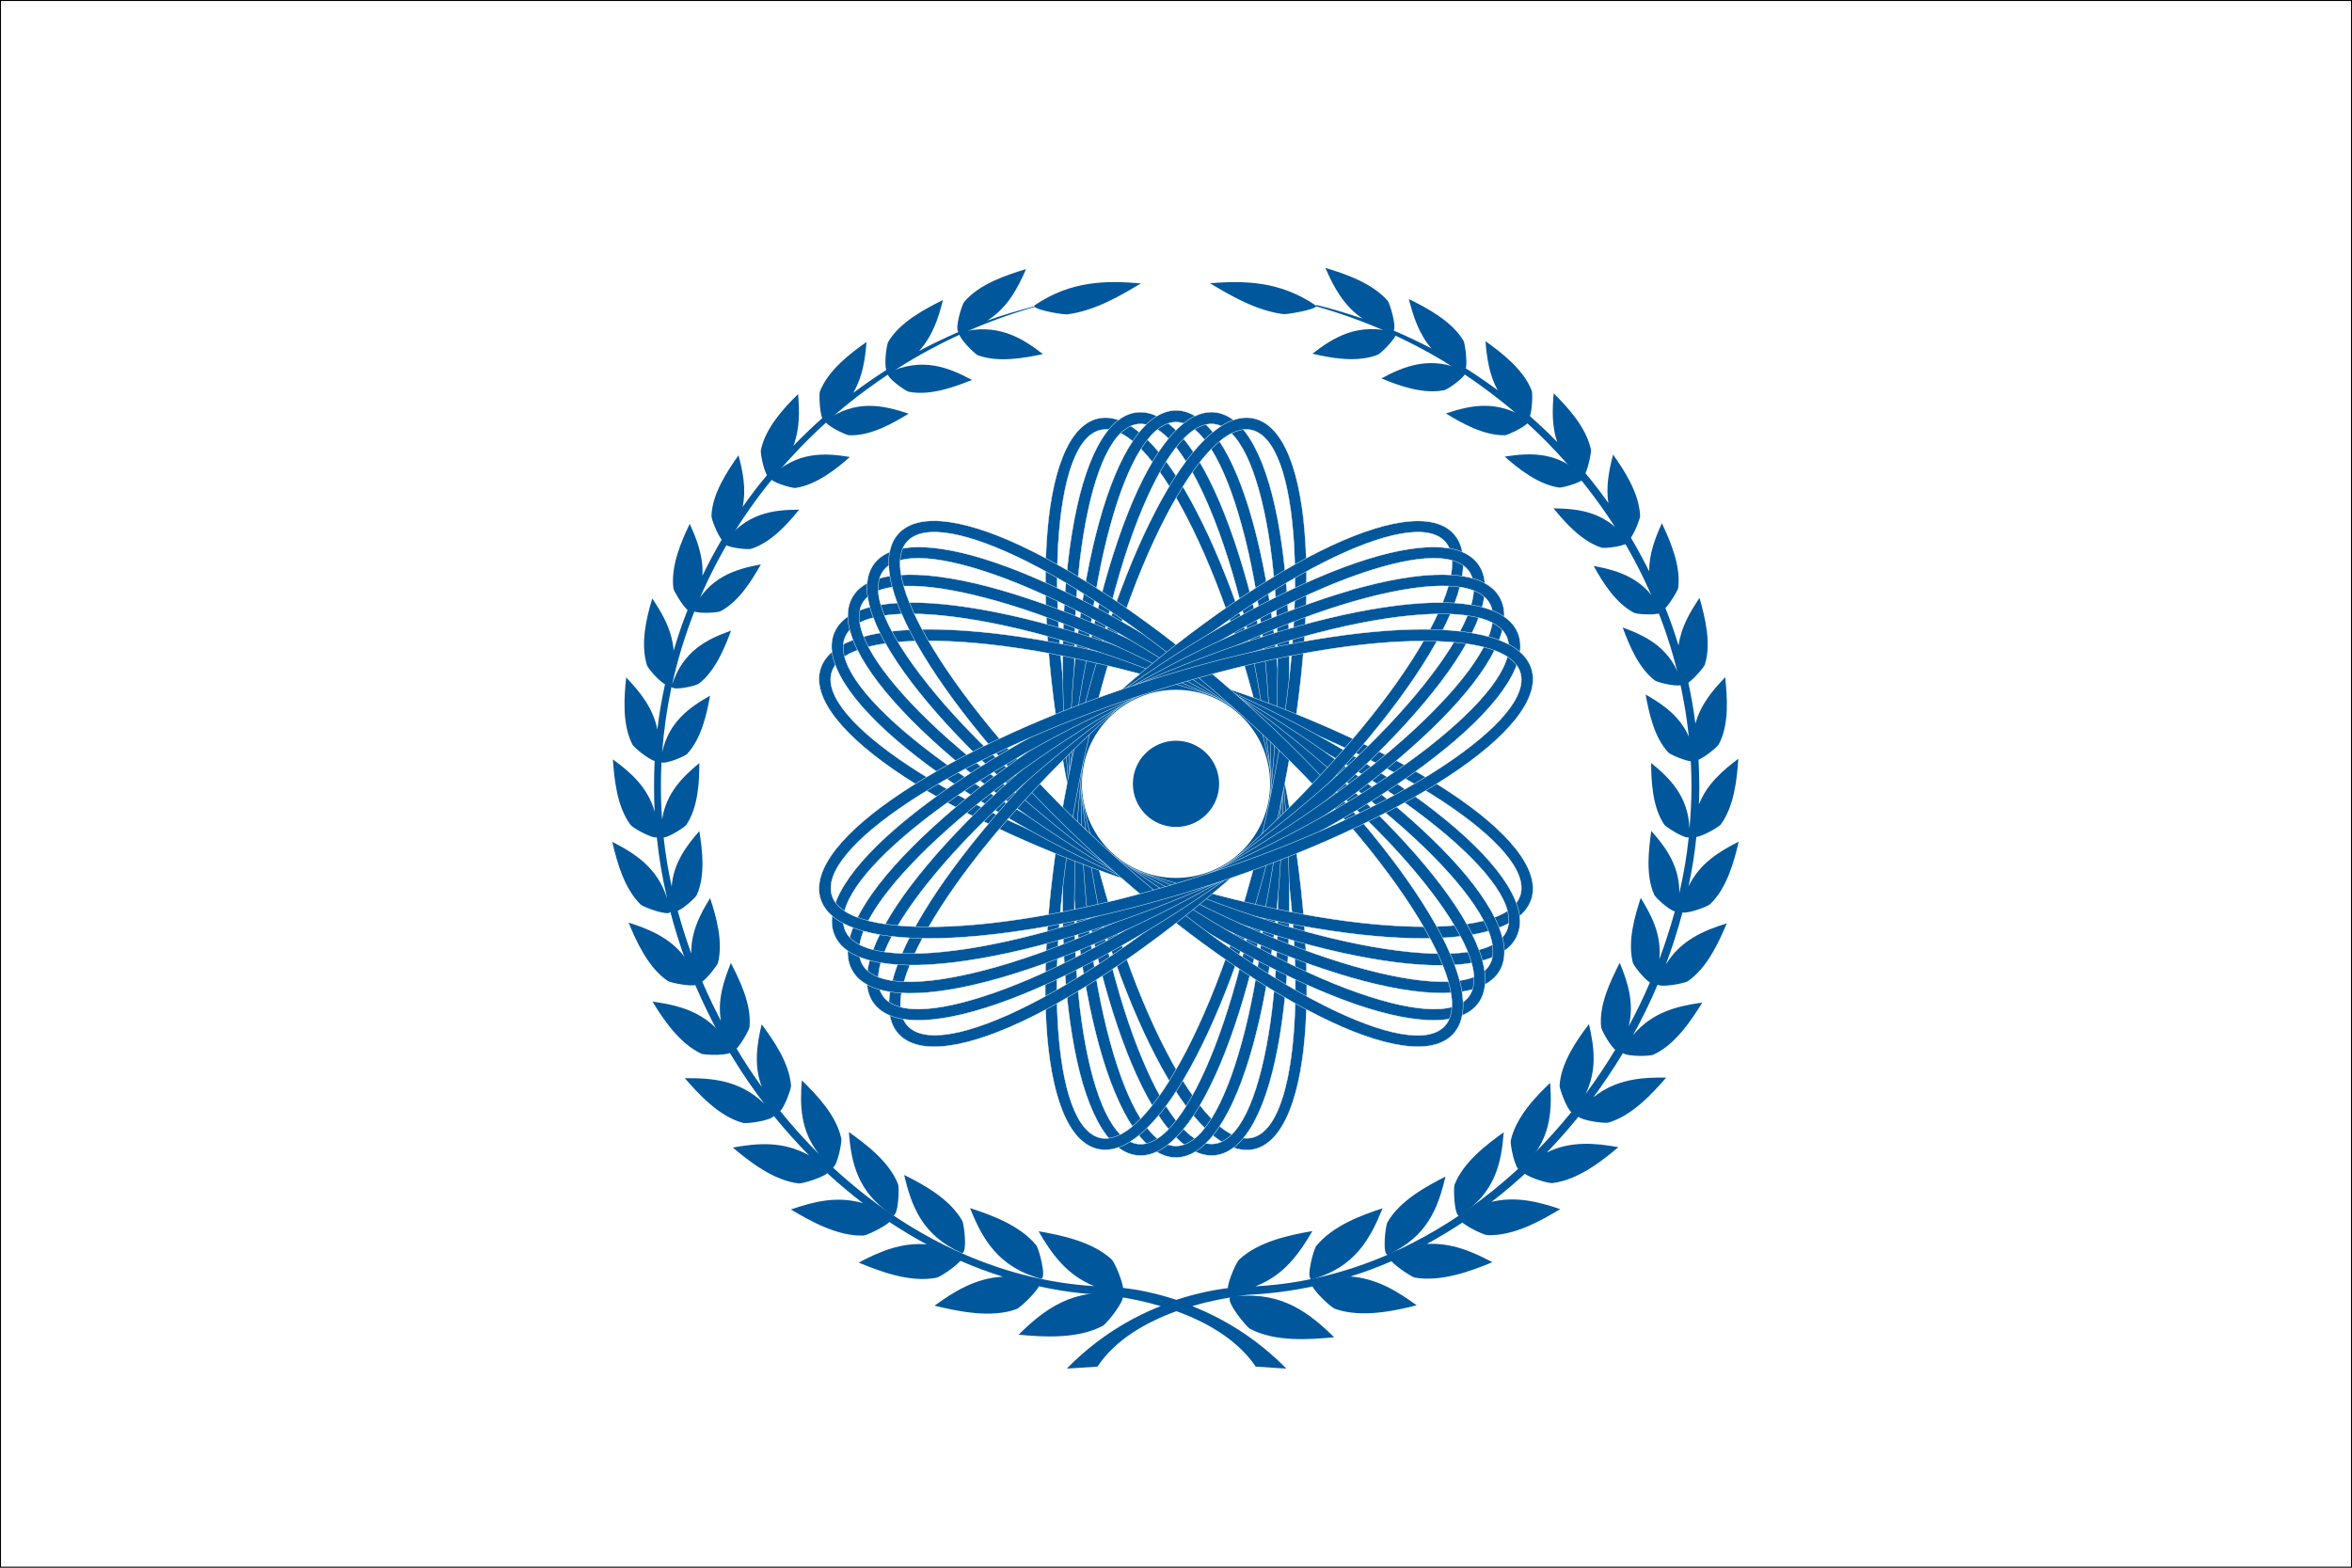
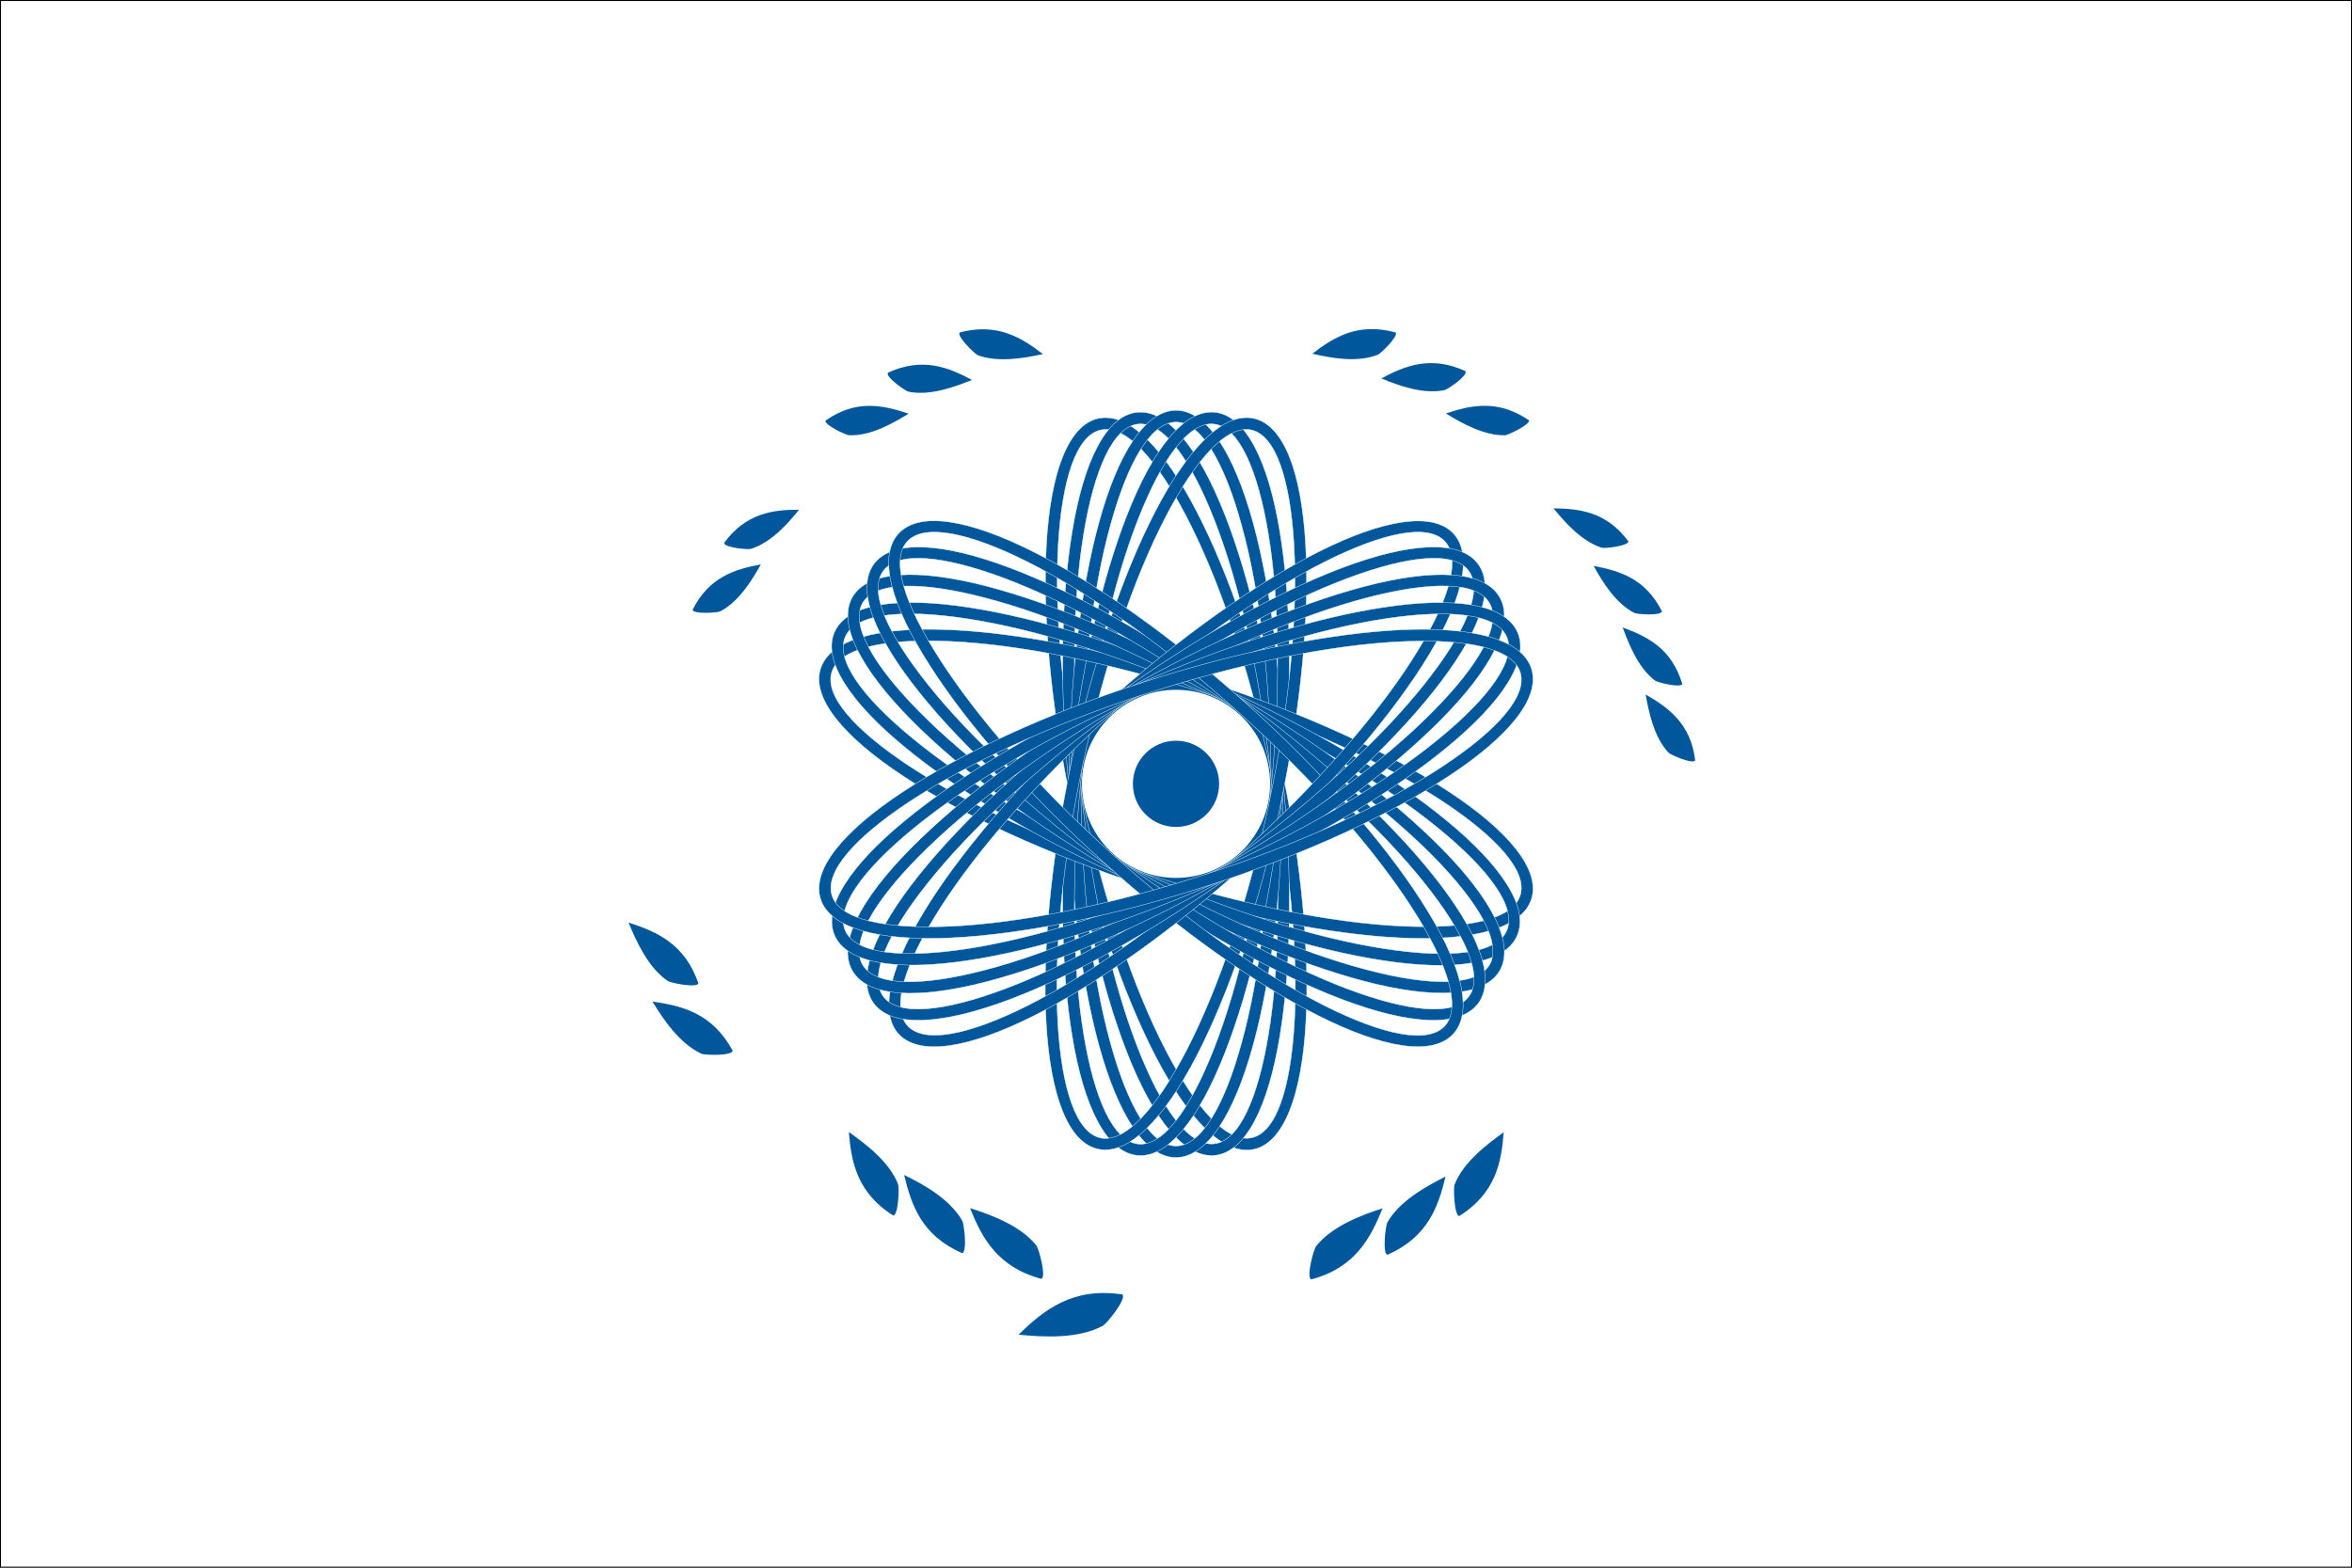
<svg xmlns="http://www.w3.org/2000/svg" height="800" width="1200">
  <rect width="100%" height="100%" fill="#808080" stroke="none" />
  <path d="m0 0h1200v800h-1200z" fill="#fff" stroke="#000" />
  <g fill="#00579c">
    <path d="m453 190.3c-1.2 2.2 9.1 9.3 10.6 9.6 11 2.2 23.5-2.5 32.3-6-12.1-6.5-25.3-11.8-42.9-3.7z" />
    <path d="m421.2 214.6c-.8 2.2 10.5 7.5 12 7.5 11 .5 22.5-6.2 30.4-11-13-4.3-26.6-7.5-42.4 3.5z" />
-     <path d="m392.8 243.5c-.5 2.3 11.3 5.7 13 5.5 10.6-1.5 20.8-9.6 27.8-15.8-13.3-2.2-27.1-2.8-40.7 10.3z" />
+     <path d="m392.8 243.5z" />
    <path d="m369.5 277.1c0 2.3 12.1 3.5 13.6 3 10.3-3.2 18.8-12.8 24.6-20-13.3 0-27.1 1.7-38.3 17z" />
    <path d="m353.4 311.2c.3 2.3 12.5 1.5 14 .8 9.5-4.8 16.3-16 20.8-24-13.1 2.5-26.3 6.3-34.8 23.1z" />
    <path d="m356.3 501.8c-.7 2.5-14.1-.2-15.6-1.2-10-6.8-16-20.1-20-29.8 14.5 4.7 28.6 10.8 35.6 30.9z" />
    <path d="m373.8 536.2c-.3 2.7-14.3 2.3-16 1.5-11.1-5.2-19.5-17.6-24.9-26.6 15.3 2.2 30.6 6 40.9 25.1z" />
    <path d="m455.7 620.3c2.7-.2 3.2-14.1 2.5-16-4.5-11.5-16.5-20.5-25.1-26.6 1.2 15.3 4.2 30.9 22.6 42.6z" />
    <path d="m490.9 639.5c2.7-.7 1-15 0-16.6-6.3-11.1-19.8-18.5-29.6-23.3 3.7 15.5 9 30.9 29.6 39.9z" />
    <path d="m531.3 652.6c2.7-1-1.3-15.3-2.5-17-8.3-10.3-23.1-15.6-33.9-19.1 6.2 15.3 14 30.1 36.4 36.1z" />
    <path d="m572.7 660.6c2.2 2.2-8.1 15-10.1 16-12.8 6.8-30.4 5.7-42.9 4.5 13-12.8 27.8-24.4 53.1-20.5z" />
    <path d="m712.1 169.7c1.5 1.8-7.7 10.8-9.1 11.3-10.6 4.2-24 1.7-33.4-.5 11.1-8.6 23.5-16.1 42.6-10.8z" />
    <path d="m747.7 189.5c1.2 2.2-9.1 9.3-10.8 9.6-10.8 2.2-23.3-2.3-32.1-6 12.1-6.5 25.3-11.8 42.9-3.7z" />
    <path d="m780.1 214.4c.8 2.2-10.5 7.5-12.1 7.7-10.8.3-22.3-6.2-30.3-11.1 12.8-4.3 26.6-7.3 42.4 3.5z" />
-     <path d="m808.5 243.5c.5 2.2-11.3 5.5-13 5.3-10.6-1.5-20.8-9.6-27.8-15.8 13.3-2 27.1-2.8 40.7 10.5z" />
    <path d="m830.8 276.3c0 2.3-12.1 3.7-13.6 3.2-10.3-3.3-18.8-13-24.6-20.1 13.3.2 27.1 1.7 38.3 17z" />
    <path d="m847.9 312c-.3 2.3-12.5 1.5-14 .8-9.5-4.8-16.3-15.8-20.8-24 13.1 2.5 26.3 6.3 34.8 23.1z" />
    <path d="m858.4 349c-.8 2.2-12.6-.7-14-1.7-8.6-6.5-13.3-18.5-16.5-27.1 12.6 4.7 24.9 10.6 30.4 28.8z" />
    <path d="m864.9 388c-1 2.2-12.3-2.7-13.5-3.8-7.5-7.8-10.1-20.6-11.8-29.8 11.6 6.7 23 14.8 25.3 33.6z" />
-     <path d="m775.5 597c-2.5.2-5.1-13.1-4.7-15 2.6-11.8 12.6-22.3 20.1-29.4 1 15 .5 30.4-15.5 44.4z" />
    <path d="m744.6 620.6c-2.7-.2-3.1-14.3-2.5-16 4.5-11.6 16.5-20.6 25.1-26.8-1.2 15.5-4.2 31.1-22.6 42.7z" />
    <path d="m707.9 640.3c-2.7-.5-1-15 0-16.6 6.3-11 19.8-18.3 29.6-23.3-3.7 15.5-9.1 30.9-29.6 39.9z" />
    <path d="m669 652.9c-2.7-1.2 1.3-15.5 2.5-17 8.3-10.3 23.1-15.8 33.9-19.3-6.2 15.3-14 30.3-36.4 36.3z" />
-     <path d="m671.9 155.5v.2c7.9 1.9 15.7 4.3 23.3 6.9-9.7-6.6-14.7-16.1-19-25.9 10 3 23.9 7.7 31.8 16.8 1.1 1.4 4.5 12.6 3.1 15.2 6.5 2.8 12.9 5.8 19.2 9.1-6.4-7.4-9.2-16.3-11.5-25.2 9.1 4.5 21.8 11.1 27.9 21.3.7 1.4 2 10.4 1.2 14.1 5.5 3.5 10.9 7.2 16.2 11.1-4.3-7.9-5.5-16.4-6.2-25 8.1 5.8 19.5 14.5 23.6 25.3.5 1.3.3 9.2-.9 13 4.8 4.2 9.5 8.6 13.9 13.2-2.8-8.2-2.5-16.6-1.8-24.9 7.2 7.2 16.6 17.3 19 28.8.2 1.2-1.1 8.3-2.8 12 4.1 4.9 8 10 11.7 15.2-1.3-8.5.3-16.7 2.4-24.7 5.7 8 13.3 19.6 13.8 31.3 0 1.2-2.4 7.7-4.7 11.1 3.3 5.6 6.4 11.3 9.3 17.1 0-8.9 3-16.8 6.5-24.5 4.2 9 9.8 21.6 8.3 33.1-.2 1.2-3.7 7.2-6.5 10.2 2.5 6.2 4.7 12.6 6.7 19.1 1.3-9.3 5.8-17 10.7-24.3 2.7 9.6 6.2 23.1 2.7 34.1-.4 1.2-5.1 6.8-8.4 9.2 1.5 6.9 2.7 13.8 3.6 20.9 2.7-9.8 8.8-17.1 15.2-23.7 1 9.8 2.2 23.8-3.2 34.1-.6 1.3-6.7 6.4-10.4 8 .2 4.5.4 9.1.4 13.7 0 3-.1 6.1-.2 9.1 4.1-10.4 12-17.2 20.1-23.3-.7 10.1-2 24.1-9 33.6-.8 1.1-8.6 5.7-12.4 6.3-.9 8.5-2.2 16.8-4 25.2 5.7-11.7 15.5-17.7 25.6-22.8-2.3 9.8-6 23.8-14.6 31.9-1.2 1.2-11.1 4.9-14.1 4.2-2.4 9-5.2 17.9-8.5 26.6 7.7-12.5 19.3-17.3 31.1-21-4 9.5-10 22.8-20 29.6-1.4.9-12.7 3.2-15.3 1.7-3.7 8.8-7.9 17.4-12.5 25.7 9.9-11.8 22.6-14.8 35.3-16.6-5.5 9-13.8 21.5-24.9 26.6-1.5.8-13 1.1-15.6-.8-4.7 7.8-9.7 15.3-15.1 22.6 11.6-9.3 24.5-10.3 37.2-10.1-7.2 8.3-17.5 19.5-29.6 23-1.7.4-12.3-.8-15.2-3-5.1 6.3-10.5 12.4-16.1 18.2 12.3-6 24.6-4.8 36.5-2.7-8.5 7.2-20.8 16.8-33.6 18.3-1.6.3-10.6-2.2-14.1-4.7-5.5 5-11.1 9.8-17 14.3 12.5-3 24 0 35 3.7-9.8 6-23.8 13.8-37.1 13.3-1.5 0-9-3.4-12.8-6.4-5.9 3.9-11.9 7.5-18.1 10.9 12.5-.7 23.3 3.9 33.4 9.3-10.8 4.5-26.3 10.3-39.8 7.8-1.4-.4-8.4-4.8-11.7-8.3-6.8 3-13.8 5.6-20.9 7.8 13.4 1 23.9 7.5 33.8 14.7-11.8 3-28.4 6.5-41.7 1.8-1.6-.5-9.1-7.3-11.5-11.4-10.5 2.2-21.3 3.7-32.3 4.2 0 0-2.4.2-6.4.8 23.3-2.4 37.2 8.6 49.8 20.9-12.5 1.2-30.1 2.5-42.9-4.3-2-1.1-12.2-13.6-10.2-16-5.1.9-11.9 2.2-19.3 4.4 15.2 6.1 32.3 15.9 48 31.9l-15.6-1c-9.6-14.1-25.5-22.9-40.5-28.3-14.9 5.4-30.9 14.2-40.3 28.3l-15.6 1c15.6-16 32.7-25.9 47.9-31.9-16-4.7-29.1-5.7-29.1-5.7-11.2-.5-22.2-2-33-4.4-2.2 4-10 11.2-11.6 11.7-13.3 4.7-29.9 1-41.7-1.8 10.2-7.4 21-14.1 34.9-14.8-7.4-2.3-14.6-5-21.7-8.1-3.2 3.6-10.6 8.3-12.1 8.6-13.5 2.7-28.9-3.2-39.8-7.7 10.5-5.5 21.6-10.4 34.7-9.3-6.5-3.5-12.8-7.3-19-11.4-3.4 3-11.7 6.8-13.2 6.9-13.3.5-27.3-7.5-37.1-13.3 11.6-4 23.6-7.1 36.8-3.2-6.3-4.8-12.3-9.9-18.2-15.3-3 2.5-13 5.4-14.6 5.2-12.8-1.5-25.1-11.1-33.6-18.3 12.7-2.3 25.7-3.4 38.9 4-6.3-6.4-12.3-13.1-18-20.1-1.6 2.4-14.1 4.1-15.8 3.5-12.1-3.3-22.5-14.6-29.6-22.8 13.9-.1 28 .9 40.5 13-22.2-29.2-38.9-63-48.1-98.7.1.3.1.6.2.9-1.2 2.2-13.6-2.5-15-3.7-8.6-8.3-12.3-22.1-14.6-32.1 11.7 6 23.1 13.2 28 29-2.4-10.3-4.2-20.7-5.3-31.3-2.8.6-12.5-5-13.4-6.4-7-9.3-8.3-23.5-9-33.4 9.1 6.7 17.8 14.2 21.3 26.7-.2-4.2-.3-8.5-.3-12.7 0-4.4.1-8.8.3-13.2-3.4-.9-10.6-7-11.3-8.3-5.3-10.3-4.3-24.3-3.2-34.3 7 7.4 13.7 15.5 15.9 26.6.9-7.8 2.2-15.5 3.9-23.1-3.3-1.8-8.8-8.3-9.2-9.7-3.5-11.1-.2-24.6 2.7-34.1 5.3 7.9 10.1 16.3 10.9 26.6 2.1-7 4.4-14 7.1-20.7-2.9-2.6-6.9-9.6-7.2-10.9-1.5-11.5 4-24.1 8.3-33.1 3.8 8.3 7 16.9 6.5 26.5 3-6.3 6.3-12.4 9.8-18.4-2.4-3.1-5.2-10.6-5.2-12 .3-11.5 8.2-23.1 13.8-31.1 2.2 8.4 4 17.2 2.1 26.4 3.9-5.6 8-11 12.4-16.2-1.9-3.4-3.4-11.4-3.1-12.8 2.3-11.3 11.8-21.6 19-28.6.7 8.8.9 17.7-2.4 26.4 4.7-4.9 9.6-9.6 14.7-14.1-1.4-3.6-1.6-12.3-1.2-13.6 4.3-11 15.6-19.5 23.8-25.3-.7 8.9-2 17.8-6.8 26 5.5-4.1 11.1-8 16.9-11.7-1.2-3.3.2-13.2 1-14.4 6-10.1 18.8-16.8 27.9-21.3-2.3 9.2-5.3 18.4-12.2 26 6.5-3.5 13.3-6.7 20.1-9.7-2-1.8 1.8-14 2.9-15.3 7.8-9.3 21.8-13.8 31.6-16.8-4.3 9.9-9.5 19.8-19.8 26.3 7.9-2.8 15.9-5.2 24.1-7.3-.1-.1-.1-.3-.1-.4 18.8-12.8 36.9-12.8 54.4-11.3-9.6 5.8-23.3 14-37.6 15.8-2 .2-14.6-1.9-16.6-3.8-92.9 26.7-164.9 101-185 192.8 5.6-17.2 17.7-23.2 30.1-27.6-3.2 8.6-8 20.6-16.5 27.1-1.3 1-12.6 3.7-13.9 1.6-2.3 10.9-3.9 22.1-4.8 33.5 3.5-15.6 13.7-22.9 24.5-29-1.7 9.1-4.3 21.8-11.8 29.8-1.1 1.1-10.6 5.2-13 4.2-.2 4.1-.3 8.2-.3 12.4 0 5.6.2 11.2.6 16.8 2.1-13.5 10.3-21.6 19-28.8 0 9.3-.5 22.5-6.7 31.6-.8 1.1-8.3 6-11.5 6.4.9 8.4 2.3 16.7 4.1 25 .9-11.9 7.3-20.5 14.1-28.3 1.5 9.3 3.2 22.6-1.3 32.6-.5 1.2-6.3 6.6-9.7 8.1 2 7.4 4.3 14.7 6.9 21.8-.2-11 4.4-19.9 9.6-28.3 3 9.1 6.8 22.1 4 33.1-.4 1.2-4.9 7.2-8 9.5 2.9 6.8 6.1 13.5 9.5 20-1.8-10.7 1.4-20.3 5.1-29.5 4.5 8.8 10.6 21.1 9.5 32.6-.1 1.4-3.9 8.3-6.6 11.1 4 6.7 8.3 13.2 12.9 19.6-4.2-11-2.5-21.7-.1-32 6 8.1 14.1 19.6 15 31.4 0 1.5-3 10.2-5.5 12.9 6.2 7.7 12.8 15 19.7 21.9-9.5-12.1-9.7-24.9-8.7-37.6 7.5 7.3 17.6 17.8 20.1 29.6.5 1.6-1.9 13.7-4.2 14.9 37.4 34.6 83.8 57.5 133.3 60.5-14.1-5.6-21.9-16.7-28.4-28 11.5 2 27.6 5.3 37.4 14.5 1.2 1.2 5.1 9.9 5.7 14.4 6.3.7 16 2.4 27.2 6.1 10.6-3.5 19.9-5.2 26.2-6 .4-4.4 4.6-13.5 5.8-14.5 9.8-9.3 25.9-12.6 37.4-14.6-6.8 11.6-14.6 22.7-29.1 28.2 23.4-1.2 46.1-6.9 67.5-16.1 0-.1.1-.2.1-.3 2.1-1 4.2-1.9 6.2-2.6 33.3-15.7 63.3-40.1 87.4-69.9-2.5-2-6-11.9-6-13.5.7-11.6 8.8-23.3 15-31.4 2.6 11.4 4.3 23.2-1.7 35.6 5.4-7.2 10.4-14.8 15.1-22.5-2.8-2.3-7.1-10.2-7.2-11.6-1.2-11.5 5-23.9 9.5-32.8 4.1 10 7.5 20.4 4.6 32.4 3.9-7.3 7.6-14.8 10.8-22.4-3.1-1.8-8.3-8.6-8.7-10-2.8-11 1-23.9 4-33.1 5.7 9.2 10.7 18.9 9.5 31.3 3-8 5.6-16.2 7.9-24.4-3.2-.9-9.9-7.1-10.5-8.5-4.5-10-2.8-23.3-1.5-32.6 7.5 8.5 14.4 17.9 14.3 31.7 2.2-9.4 3.8-18.9 4.8-28.4-2.5.6-11.4-5.2-12.4-6.4-6.2-9.1-6.7-22.3-6.8-31.6 9.8 8 18.9 17.1 19.6 33.5.6-7.1 1-14.2 1-21.3 0-60.5-22.4-116.5-59.6-160.5-1-1-1.8-2.1-2.7-3.1-8-9.1-16.6-17.8-25.8-25.8-1.4-1.1-2.7-2.2-3.9-3.3-9.1-7.6-18.8-14.7-28.9-21.1-1.8-.9-3.4-2-4.9-3-20.2-12.2-42.3-21.8-65.7-28.4-1.1 1.9-14.7 4.1-16.6 4-14.3-1.8-27.9-10-37.6-15.8 17.5-1.3 35.6-1.3 54.2 11.5z" />
    <path d="m489.6 169.7c-1.5 2 7.7 10.8 9.1 11.5 10.6 4 24 1.5 33.4-.5-11.1-8.6-23.5-16.1-42.6-11z" />
    <circle cx="600" cy="400" r="53.7" />
    <path d="m560.4 213.5c15.4-3.3 33.5 15.2 50.3 47.8 16.3 31.5 31.8 76.4 42.6 127.3v.1c10.8 50.9 15 98.3 12.9 133.7-2.1 36.5-11.2 60.8-26.5 64.1-15.4 3.3-33.5-15.2-50.3-47.8-16.3-31.5-31.8-76.4-42.6-127.3v-.1c-10.8-50.9-15-98.3-12.9-133.7 2.1-36.5 11.2-60.8 26.5-64.1zm1.3 5.9c-12.4 2.6-19.8 24.8-21.8 58.6-2 34.9 2 81.7 12.8 132.1v.1c10.7 50.4 26 94.8 42.1 125.8 15.5 30 31.3 47.3 43.8 44.6 12.4-2.6 19.8-24.8 21.8-58.6 2-34.9-2-81.7-12.8-132.1v-.1c-10.7-50.4-26-94.8-42.1-125.8-15.5-30-31.3-47.3-43.8-44.6z" stroke="#fff" stroke-width=".2" />
    <path d="m580.1 210.4c15.6-1.6 31.7 18.6 45 52.7 12.9 33 23.6 79.3 29.1 131.1v.1c5.4 51.8 4.6 99.3-1.2 134.3-5.9 36.1-17.4 59.3-33.1 61-15.6 1.6-31.7-18.6-45-52.7-12.9-33-23.6-79.3-29.1-131.1v-.1c-5.4-51.8-4.6-99.3 1.2-134.3 5.9-36.1 17.4-59.3 33.1-61zm.6 6c-12.6 1.3-22.3 22.6-27.8 56-5.7 34.5-6.5 81.5-1.1 132.7v.1c5.4 51.2 16 97 28.7 129.5 12.3 31.5 26.2 50.3 38.9 49 12.6-1.3 22.3-22.6 27.8-56 5.7-34.5 6.5-81.5 1.1-132.7v-.1c-5.4-51.2-16-97-28.7-129.5-12.3-31.5-26.2-50.3-38.9-49z" stroke="#fff" stroke-width=".2" />
    <path d="m600 209.4c15.7 0 29.6 21.9 39.3 57.2 9.4 34.2 15.2 81.4 15.2 133.4v.1c0 52.1-5.8 99.3-15.2 133.4-9.7 35.3-23.6 57.1-39.3 57.2-15.7 0-29.6-21.9-39.3-57.2-9.4-34.2-15.2-81.4-15.2-133.4v-.1c0-52.1 5.8-99.3 15.2-133.4 9.7-35.3 23.6-57.1 39.3-57.2zm0 6c-12.7 0-24.6 20.2-33.5 52.8-9.3 33.7-15 80.3-15 131.9v.1c0 51.5 5.7 98.1 15 131.8 8.9 32.6 20.8 52.8 33.5 52.8 12.7 0 24.6-20.2 33.5-52.8 9.3-33.7 15-80.3 15-131.9v-.1c0-51.5-5.7-98.1-15-131.8-8.9-32.6-20.8-52.8-33.5-52.8z" stroke="#fff" stroke-width=".2" />
    <path d="m619.9 210.4c15.6 1.7 27.2 24.8 33.1 61 5.8 35 6.6 82.5 1.2 134.3v.1c-5.4 51.8-16.2 98.1-29.1 131.1-13.3 34.1-29.4 54.4-45 52.7-15.6-1.7-27.2-24.8-33.1-61-5.8-35-6.6-82.5-1.2-134.3v-.1c5.4-51.8 16.2-98.1 29.1-131.1 13.3-34.1 29.4-54.4 45-52.7zm-.6 6c-12.6-1.3-26.5 17.5-38.8 49-12.7 32.6-23.3 78.3-28.7 129.6v.1c-5.4 51.2-4.6 98.2 1.1 132.7 5.5 33.3 15.2 54.6 27.8 56 12.6 1.3 26.5-17.5 38.8-49 12.7-32.6 23.3-78.3 28.7-129.6v-.1c5.4-51.2 4.6-98.2-1.1-132.7-5.5-33.3-15.2-54.6-27.8-56z" stroke="#fff" stroke-width=".2" />
    <path d="m639.6 213.5c15.4 3.3 24.4 27.5 26.5 64.1 2.1 35.4-2.1 82.7-12.9 133.6v.1c-10.8 50.9-26.3 95.9-42.6 127.4-16.8 32.5-34.9 51-50.3 47.7-15.4-3.3-24.4-27.5-26.5-64.1-2.1-35.4 2.1-82.7 12.9-133.6v-.1c10.8-50.9 26.3-95.9 42.6-127.4 16.8-32.5 34.9-51 50.3-47.7zm-1.2 5.9c-12.4-2.6-28.2 14.6-43.8 44.6-16.1 31.1-31.4 75.5-42.1 125.9v.1c-10.7 50.4-14.8 97.2-12.8 132.1 2 33.7 9.4 55.9 21.8 58.6 12.4 2.6 28.2-14.6 43.8-44.6 16.1-31.1 31.4-75.5 42.1-125.9v-.1c10.7-50.4 14.8-97.2 12.8-132.1-2-33.7-9.4-55.9-21.8-58.6z" stroke="#fff" stroke-width=".2" />
    <path d="m418.7 341.1c4.9-15 29.9-21.4 66.5-19.7 35.4 1.6 82.1 10.7 131.6 26.8h.1c49.5 16.1 92.6 36.2 122.2 55.7 30.6 20.1 47.1 40.1 42.2 55-4.9 15-29.9 21.4-66.5 19.7-35.4-1.6-82.1-10.7-131.6-26.8h-.1c-49.5-16.1-92.6-36.2-122.2-55.7-30.6-20.1-47.1-40.1-42.2-55zm5.7 1.8c-3.9 12.1 11.6 29.6 39.8 48.2 29.2 19.2 71.8 39.1 120.8 55h.1c49 15.9 95.1 24.9 130 26.5 33.8 1.6 56.6-3.5 60.5-15.6 3.9-12.1-11.6-29.6-39.8-48.2-29.2-19.2-71.8-39.1-120.8-55h-.1c-49-15.9-95.1-24.9-130-26.5-33.8-1.6-56.6 3.5-60.5 15.6z" stroke="#fff" stroke-width=".2" />
    <path d="m425.8 322.5c6.4-14.4 32-18.1 68.2-12.6 35 5.3 80.5 19.2 128 40.4h.1c47.6 21.2 88.3 45.7 115.7 68.2 28.3 23.2 42.6 44.8 36.2 59.1-6.4 14.4-32 18.1-68.2 12.6-35-5.3-80.5-19.2-128-40.4h-.1c-47.6-21.2-88.3-45.7-115.7-68.2-28.3-23.2-42.6-44.8-36.2-59.1zm5.5 2.4c-5.2 11.6 8.4 30.7 34.6 52.1 27 22.2 67.3 46.4 114.4 67.3h.1c47.1 20.9 92 34.7 126.5 39.9 33.4 5.1 56.7 2.4 61.8-9.2 5.2-11.6-8.4-30.7-34.6-52.1-27-22.2-67.3-46.4-114.4-67.3h-.1c-47.1-20.9-92-34.7-126.5-39.9-33.4-5.1-56.7-2.4-61.8 9.2z" stroke="#fff" stroke-width=".2" />
    <path d="m434.9 304.7c7.9-13.6 33.7-14.7 69.2-5.4 34.3 9 78 27.5 123.1 53.5h.1c45.1 26 83.1 54.7 108 79.9 25.7 26 37.7 49 29.9 62.6-7.9 13.6-33.7 14.7-69.2 5.4-34.3-9-78-27.5-123.1-53.5h-.1c-45.1-26-83.1-54.7-108-79.9-25.7-26-37.7-49-29.9-62.6zm5.2 3c-6.3 11 5.2 31.4 28.9 55.4 24.6 24.9 62.1 53.1 106.7 78.9h.1c44.6 25.8 87.8 44.1 121.7 52.9 32.7 8.6 56.1 8.3 62.5-2.6 6.3-11-5.2-31.4-28.9-55.4-24.6-24.9-62.1-53.1-106.7-78.9h-.1c-44.6-25.8-87.8-44.1-121.7-52.9-32.7-8.6-56.1-8.3-62.5 2.6z" stroke="#fff" stroke-width=".2" />
    <path d="m445.8 287.9c9.3-12.7 35.1-11.1 69.3 1.8 33.2 12.5 74.7 35.5 116.9 66.1h.1c42.1 30.6 76.9 63 99 90.7 22.9 28.6 32.4 52.6 23.2 65.4-9.3 12.7-35.1 11.1-69.3-1.8-33.2-12.5-74.7-35.5-116.9-66.1h-.1c-42.1-30.6-76.9-63-99-90.7-22.9-28.6-32.4-52.6-23.2-65.4zm4.8 3.5c-7.5 10.3 1.9 31.7 23 58.1 21.8 27.3 56.2 59.3 97.9 89.6h.1c41.7 30.3 82.8 53 115.5 65.4 31.6 11.9 54.9 14.2 62.4 3.9 7.5-10.3-1.9-31.7-23-58.1-21.8-27.3-56.2-59.3-97.9-89.6h-.1c-41.7-30.3-82.8-53-115.5-65.4-31.6-11.9-54.9-14.2-62.4-3.9z" stroke="#fff" stroke-width=".2" />
    <path d="m458.3 272.4c10.5-11.7 36-7.4 68.8 9.1 31.7 15.9 70.6 43.1 109.3 78 38.7 34.8 69.9 70.7 89 100.6 19.8 30.8 26.7 55.7 16.2 67.4-10.5 11.7-36 7.4-68.8-9.1-31.7-15.9-70.6-43.1-109.3-78-38.7-34.8-69.9-70.7-89-100.6-19.8-30.8-26.7-55.7-16.2-67.4zm4.5 4c-8.5 9.4-1.5 31.8 16.8 60.2 18.9 29.4 49.7 64.9 88 99.4 38.3 34.5 76.8 61.4 108 77.1 30.2 15.2 53.1 19.8 61.6 10.4 8.5-9.4 1.5-31.8-16.8-60.2-18.9-29.4-49.7-64.9-88-99.4-38.3-34.5-76.8-61.4-108-77.1-30.2-15.2-53.1-19.8-61.6-10.4z" stroke="#fff" stroke-width=".2" />
    <path d="m741.7 272.4c10.5 11.7 3.6 36.6-16.2 67.5-19.1 29.8-50.3 65.7-89 100.6-38.7 34.8-77.6 62.1-109.3 78-32.7 16.4-58.2 20.7-68.8 9.1-10.5-11.7-3.6-36.6 16.2-67.5 19.1-29.8 50.3-65.7 89-100.6 38.7-34.8 77.6-62.1 109.3-78 32.7-16.4 58.2-20.7 68.8-9.1zm-4.4 4c-8.5-9.4-31.4-4.8-61.6 10.4-31.2 15.7-69.7 42.6-108 77.1-38.3 34.5-69.1 69.9-87.9 99.3-18.2 28.5-25.3 50.8-16.8 60.2 8.5 9.4 31.4 4.8 61.6-10.4 31.2-15.7 69.7-42.6 108-77.1 38.3-34.5 69.1-69.9 87.9-99.3 18.2-28.5 25.3-50.8 16.8-60.2z" stroke="#fff" stroke-width=".2" />
    <path d="m754.2 287.9c9.2 12.7-.3 36.8-23.2 65.4-22.1 27.7-56.9 60.1-99 90.7h-.1c-42.1 30.6-83.7 53.6-116.9 66.1-34.3 12.9-60.1 14.5-69.3 1.8-9.2-12.7.3-36.8 23.2-65.4 22.1-27.7 56.9-60.1 99-90.7h.1c42.1-30.6 83.7-53.6 116.9-66.1 34.3-12.9 60.1-14.5 69.3-1.8zm-4.8 3.5c-7.5-10.3-30.8-8-62.4 3.9-32.7 12.3-73.8 35.1-115.5 65.4h-.1c-41.7 30.3-76 62.3-97.8 89.6-21.1 26.4-30.4 47.9-23 58.1 7.5 10.3 30.8 8 62.4-3.9 32.7-12.3 73.8-35.1 115.5-65.4h.1c41.7-30.3 76-62.3 97.8-89.6 21.1-26.4 30.4-47.9 23-58.1z" stroke="#fff" stroke-width=".2" />
    <path d="m765.1 304.7c7.9 13.6-4.1 36.6-29.9 62.6-24.9 25.2-62.9 53.8-107.9 79.9h-.1c-45.1 26-88.9 44.6-123.2 53.6-35.4 9.3-61.3 8.2-69.1-5.4-7.9-13.6 4.1-36.6 29.9-62.6 24.9-25.2 62.9-53.8 107.9-79.9h.1c45.1-26 88.9-44.6 123.2-53.6 35.4-9.3 61.3-8.2 69.1 5.4zm-5.2 3c-6.4-11-29.8-11.2-62.4-2.7-33.8 8.8-77.1 27.2-121.7 53h-.1c-44.6 25.8-82.1 54-106.7 78.9-23.8 24-35.3 44.4-28.9 55.4 6.4 11 29.8 11.2 62.4 2.7 33.8-8.8 77.1-27.2 121.7-53h.1c44.6-25.8 82.1-54 106.7-78.9 23.8-24 35.3-44.4 28.9-55.4z" stroke="#fff" stroke-width=".2" />
    <path d="m774.2 322.5c6.4 14.4-7.9 35.9-36.2 59.1-27.4 22.5-68.1 47-115.7 68.1h-.1c-47.6 21.2-93 35.1-128.1 40.4-36.2 5.5-61.8 1.7-68.2-12.6-6.4-14.4 7.9-35.9 36.2-59.1 27.4-22.5 68.1-47 115.7-68.1h.1c47.6-21.2 93-35.1 128.1-40.4 36.2-5.5 61.8-1.7 68.2 12.6zm-5.5 2.4c-5.2-11.6-28.4-14.2-61.8-9.2-34.6 5.3-79.5 19-126.6 39.9h-.1c-47.1 21-87.3 45.1-114.3 67.3-26.1 21.4-39.7 40.5-34.6 52.1 5.2 11.6 28.4 14.2 61.8 9.2 34.6-5.3 79.5-19 126.6-39.9h.1c47.1-21 87.3-45.1 114.3-67.3 26.1-21.4 39.7-40.5 34.6-52.1z" stroke="#fff" stroke-width=".2" />
    <path d="m781.3 341.1c4.9 15-11.6 34.9-42.2 55-29.6 19.5-72.7 39.6-122.2 55.7h-.1c-49.5 16.1-96.2 25.1-131.6 26.8-36.6 1.7-61.6-4.7-66.5-19.7-4.9-15 11.6-34.9 42.2-55 29.6-19.5 72.7-39.6 122.2-55.7h.1c49.5-16.1 96.2-25.1 131.6-26.8 36.6-1.7 61.6 4.7 66.5 19.7zm-5.7 1.9c-3.9-12.1-26.8-17.1-60.5-15.6-34.9 1.6-81 10.6-130 26.5h-.1c-49 15.9-91.5 35.8-120.7 55-28.2 18.6-43.7 36.1-39.8 48.2 3.9 12.1 26.8 17.1 60.5 15.6 34.9-1.6 81-10.6 130-26.5h.1c49-15.9 91.5-35.8 120.7-55 28.2-18.6 43.7-36.1 39.8-48.2z" stroke="#fff" stroke-width=".2" />
  </g>
  <circle cx="600" cy="400" fill="#fff" r="48" />
  <circle cx="600" cy="400" fill="#00579c" r="22" />
</svg>